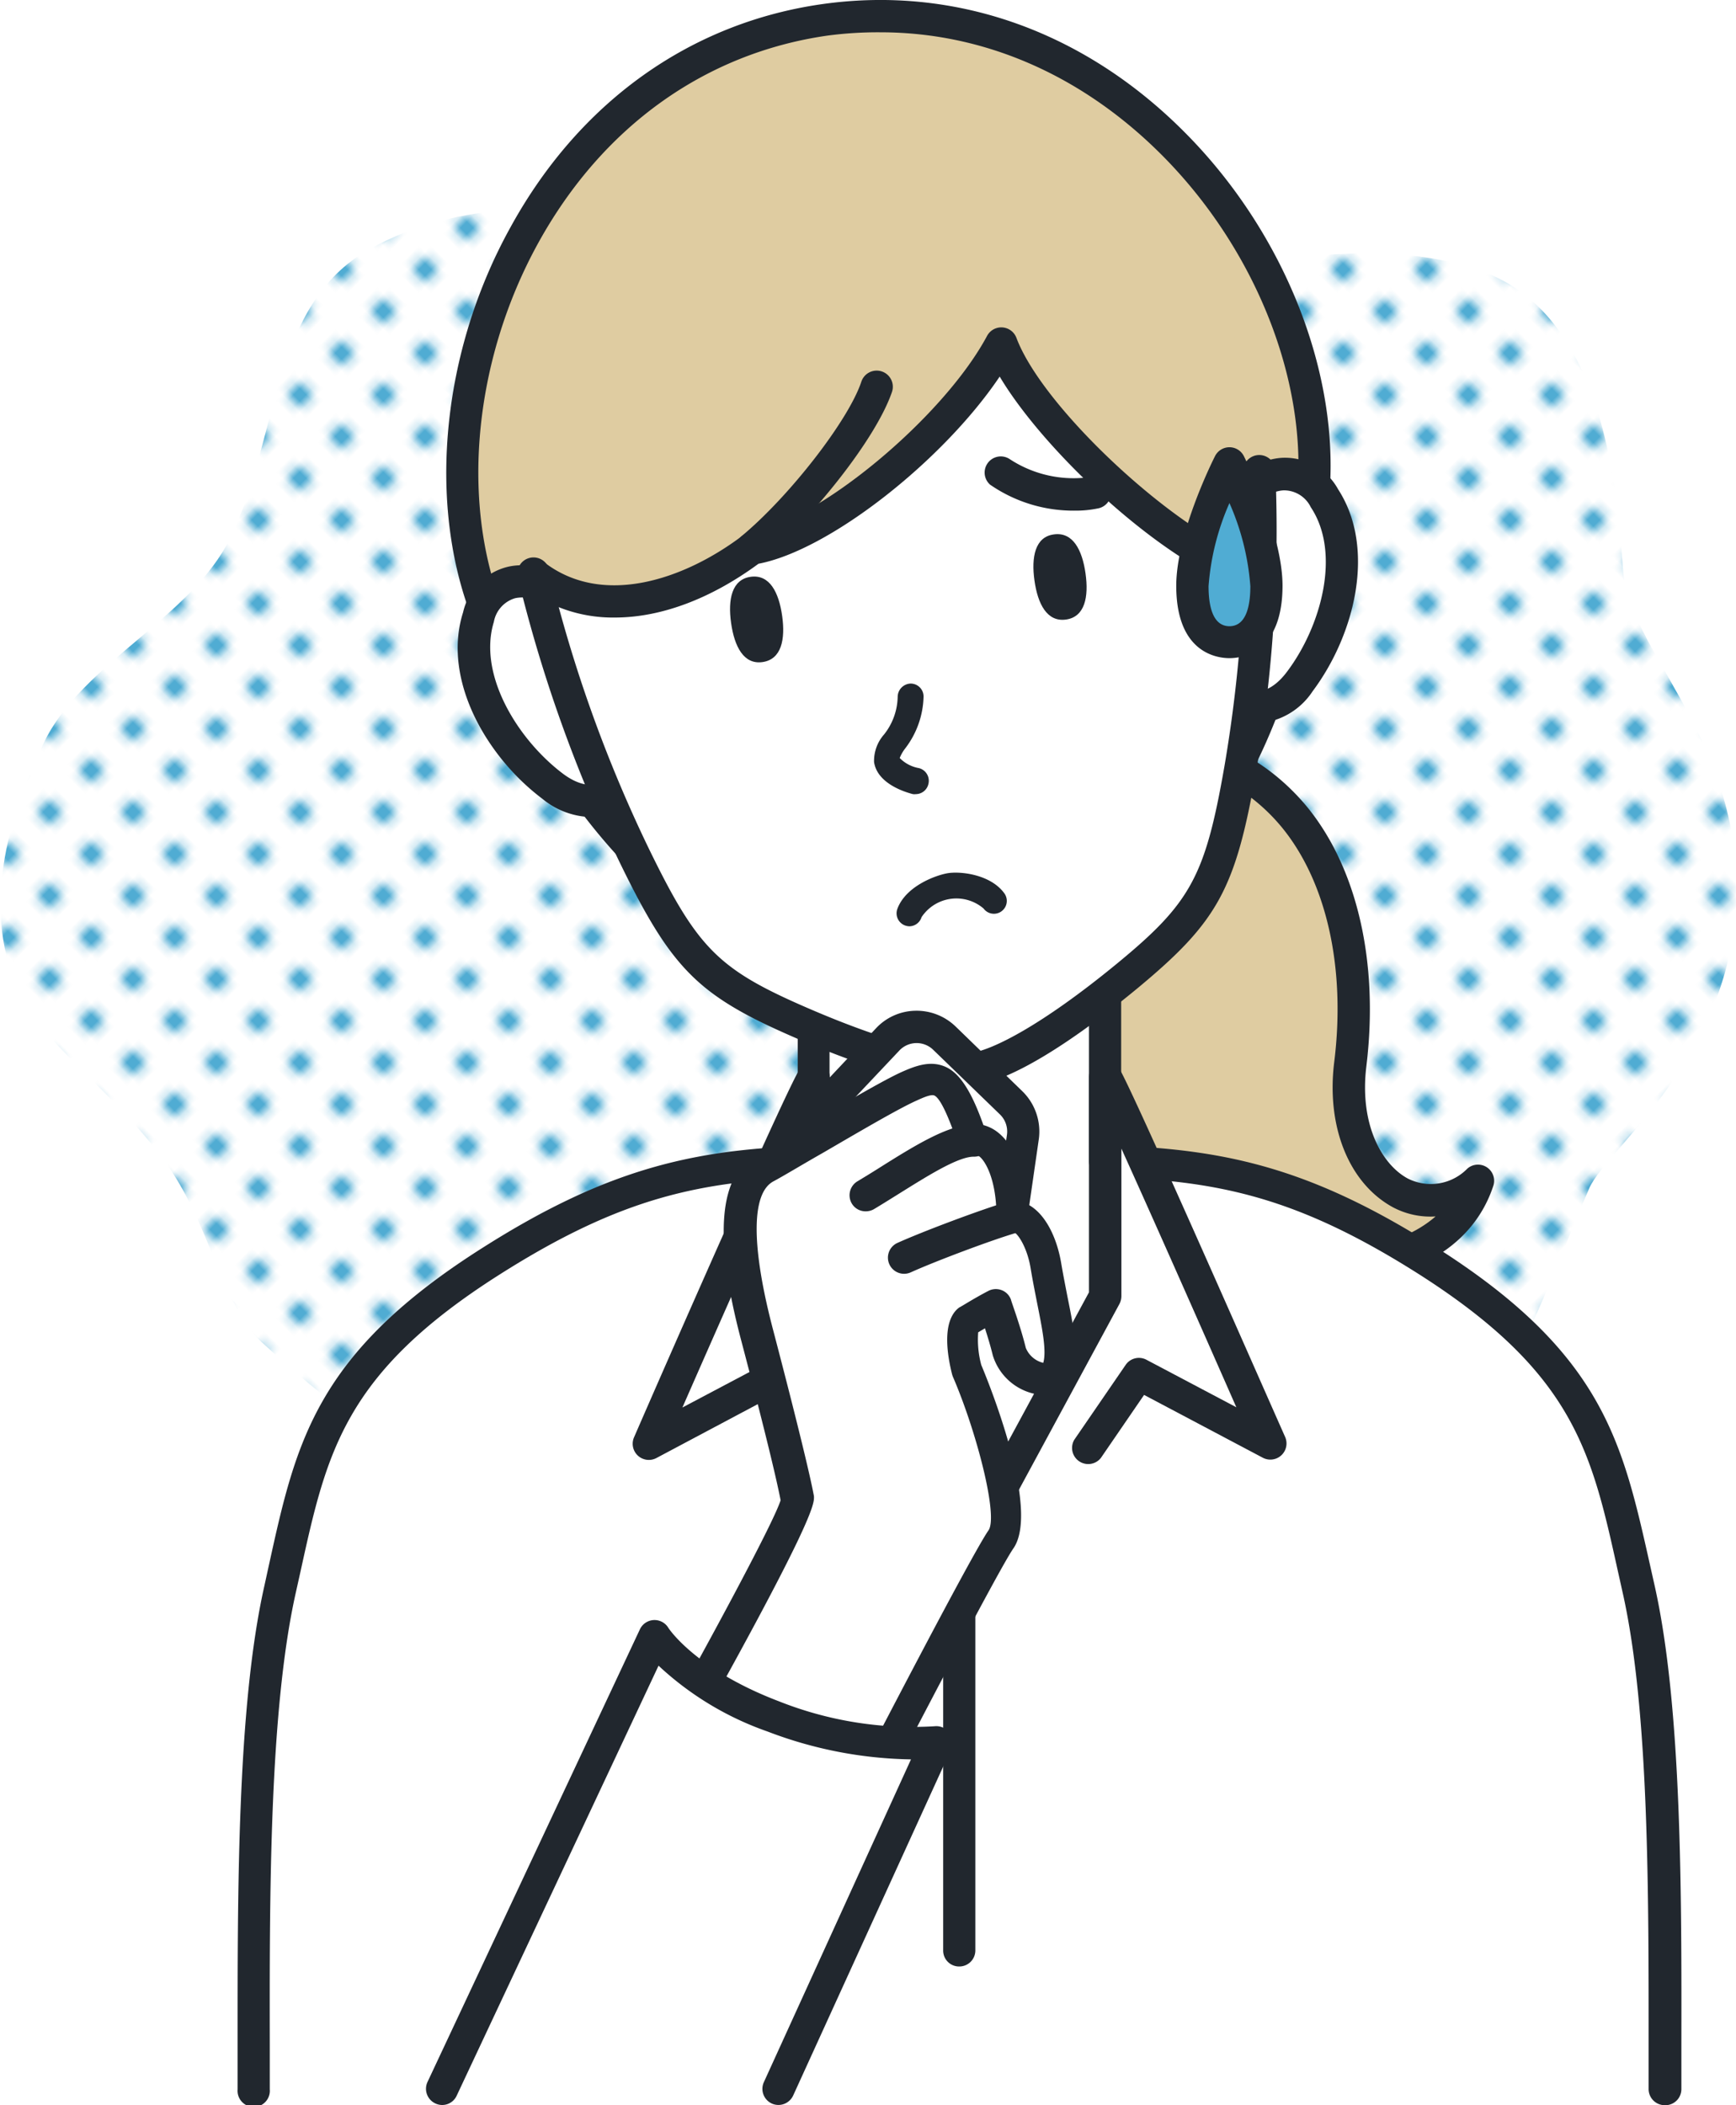
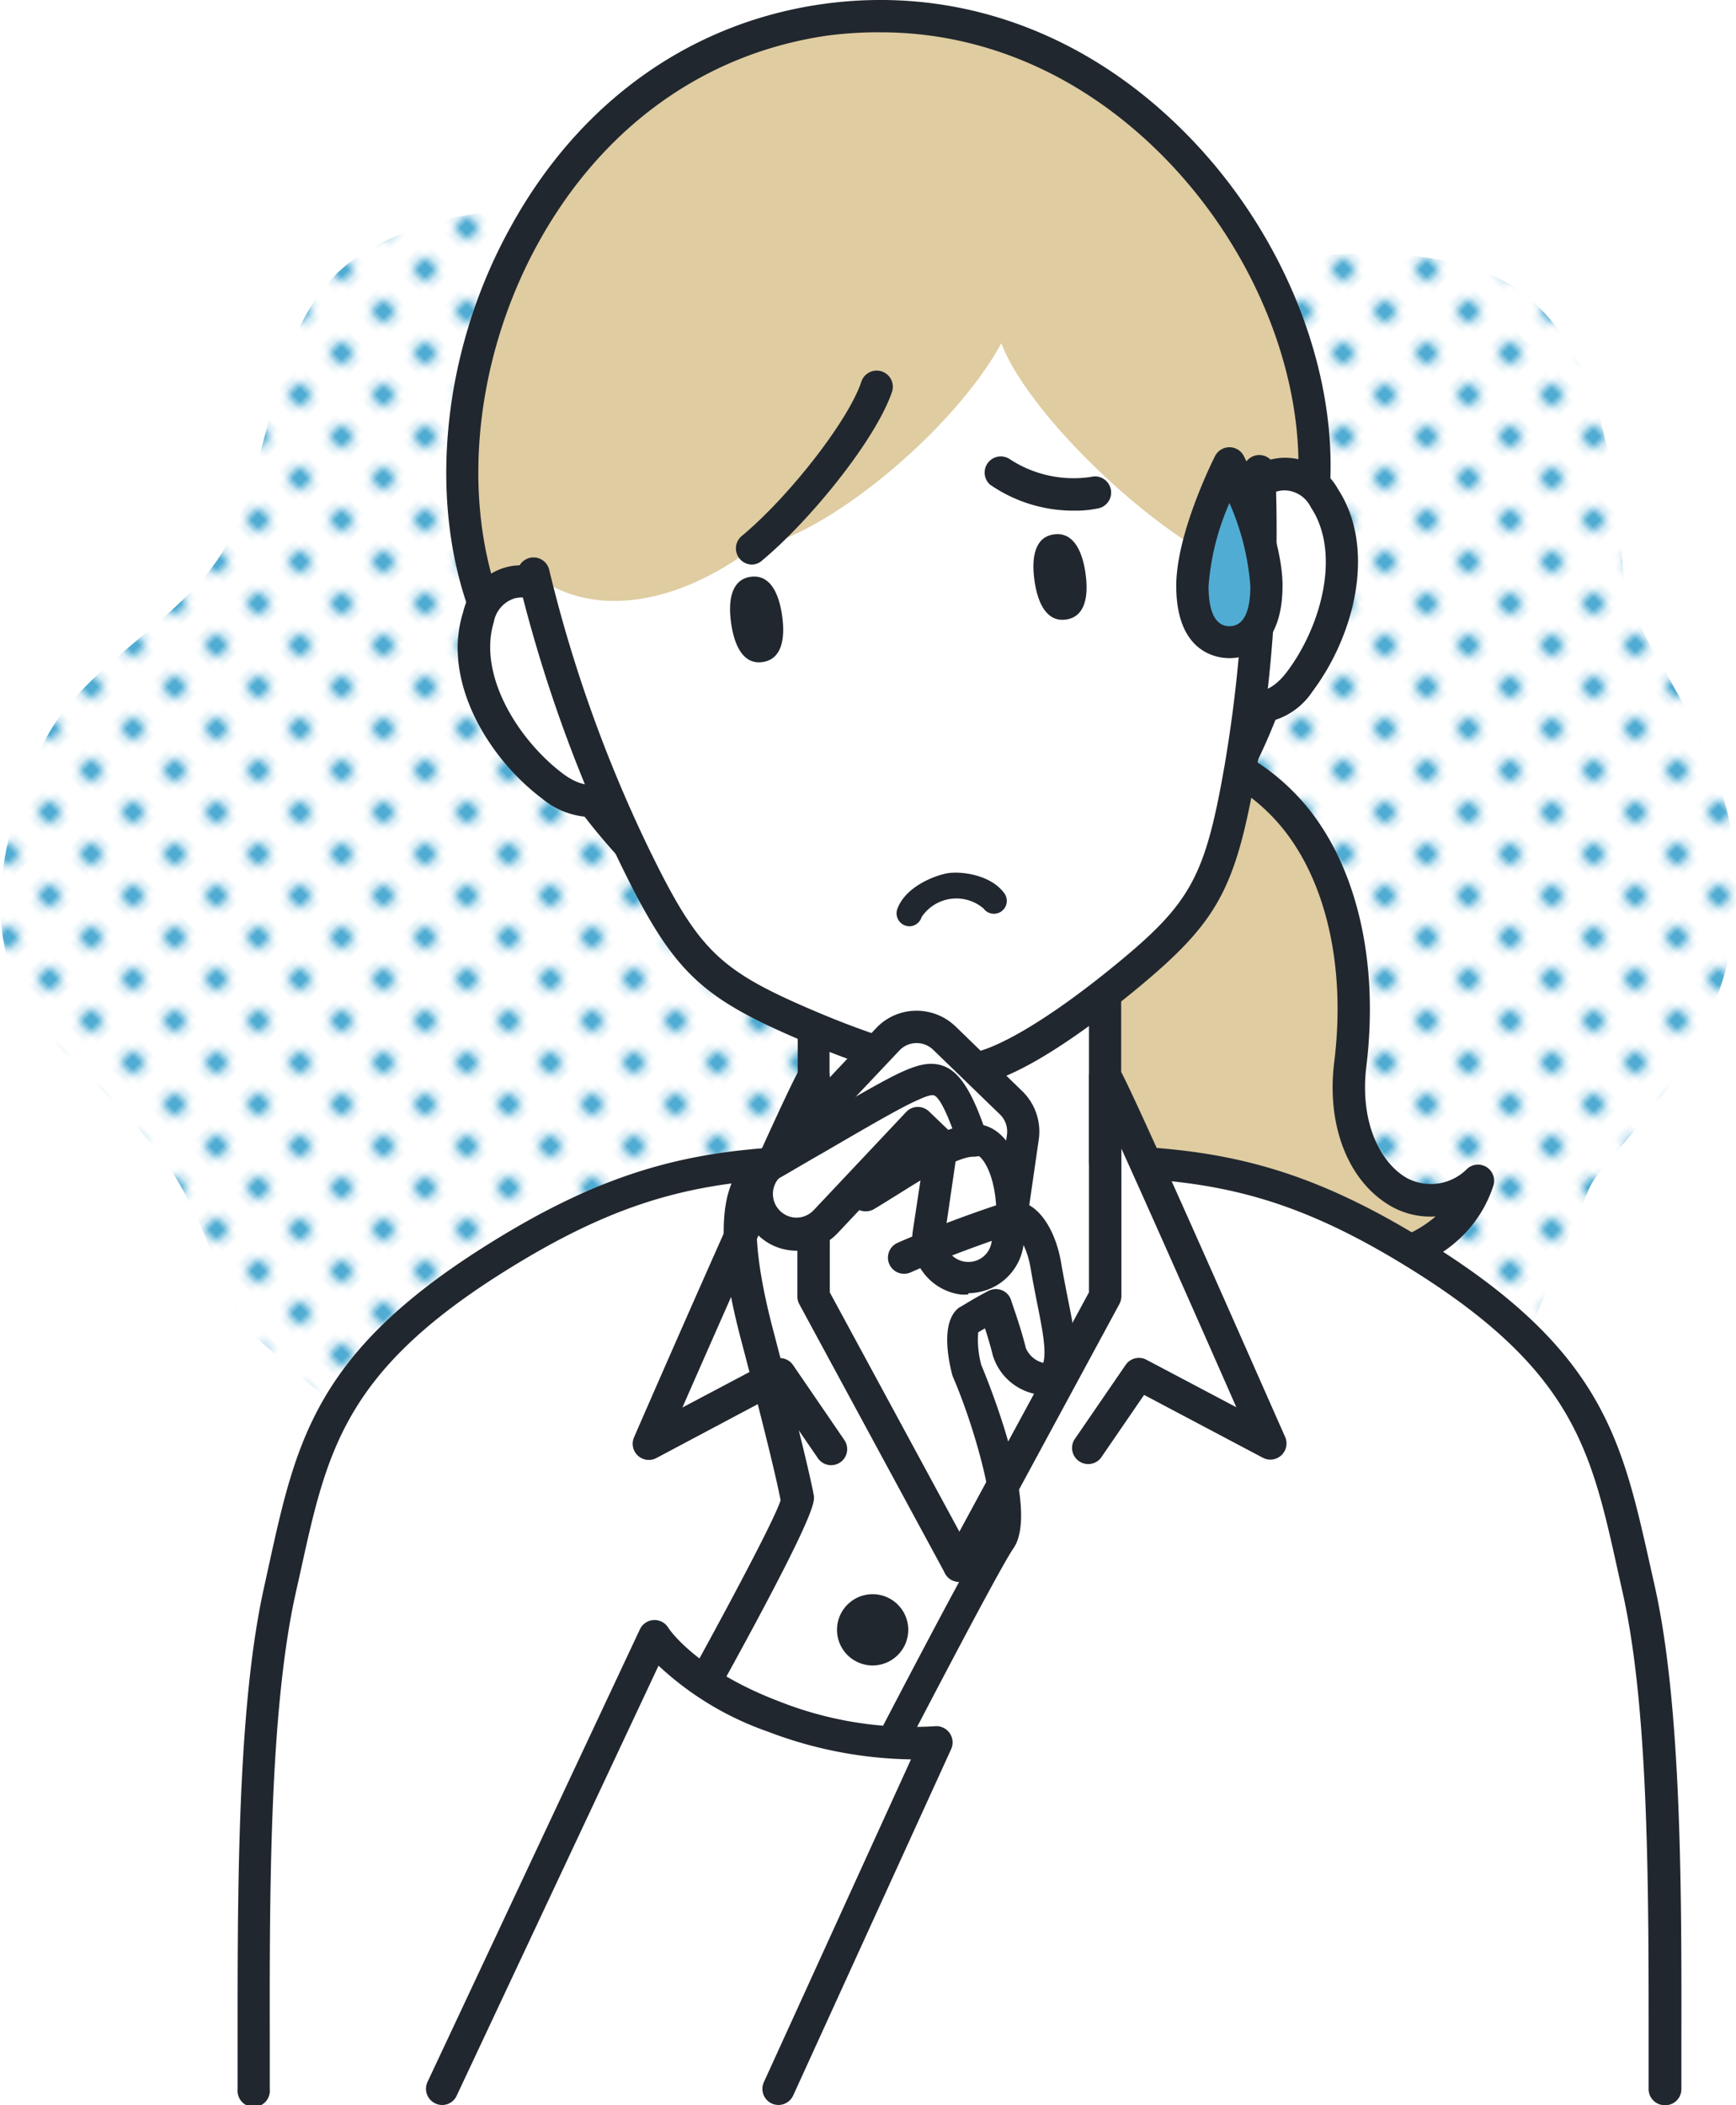
<svg xmlns="http://www.w3.org/2000/svg" viewBox="0 0 146.2 177.27">
  <defs>
    <style>.cls-1{fill:none;}.cls-2{fill:#fff;}.cls-3{fill:#50acd3;}.cls-4{fill:url(#新規パターンスウォッチ_5_コピー);}.cls-5{fill:#dfcca1;}.cls-6{fill:#21272e;}</style>
    <pattern id="新規パターンスウォッチ_5_コピー" data-name="新規パターンスウォッチ 5 コピー" width="6.04" height="6.04" patternTransform="translate(1698.56 5870.52) rotate(-45) scale(0.71)" patternUnits="userSpaceOnUse" viewBox="0 0 6.04 6.04">
      <rect class="cls-1" width="6.04" height="6.04" />
      <rect class="cls-2" width="6.04" height="6.04" />
      <circle class="cls-3" cx="3.02" cy="3.02" r="1.38" />
    </pattern>
  </defs>
  <g id="レイヤー_2" data-name="レイヤー 2">
    <g id="レイヤー_1-2" data-name="レイヤー 1">
      <path class="cls-4" d="M2,84.32c-3.55-6.7-1.84-14.45,1.7-21.79C6.9,55.84,16.16,52,19.4,45.28c4.17-8.63,3.35-19.6,11.71-24.29,9.47-5.3,21.22-3.5,31.71-.75s21.34,6.32,32,4.1c5.58-1.17,20.46-5.24,30.33-1.37s11,17.86,11.54,25c.47,6.57,9,13.44,9.52,25.64.67,14.72-10.84,23-12.35,26.41-3.28,7.41-8.44,23.35-16.2,25.67s-31.21-6.06-41-6c-5.1,0-27.38,6.44-32.48,6.44-3.69,0-10.8-2.67-22.18-13.15-3.19-2.93-4.24-9.51-7.72-14.61C10.29,92.56,4,88.16,2,84.32Z" />
      <path class="cls-5" d="M95.93,62.46c14.42.95,19.37,14,17.77,27.16-1.08,9,5.52,14.4,10.8,9.81-2.09,6.26-10.25,8.37-17.31,6.55-8.59-2.21-16.71-11.13-15.72-29.65Z" />
      <path class="cls-6" d="M112.2,108a21.26,21.26,0,0,1-5.35-.68c-4.26-1.09-18-6.57-16.73-31a1,1,0,0,1,.06-.34L94.64,62A1.35,1.35,0,0,1,96,61.1c5.87.39,10.57,2.66,14,6.75,4.29,5.17,6.14,13.17,5.07,21.94-.6,4.93,1.33,8.3,3.51,9.46a4.3,4.3,0,0,0,5-.85,1.36,1.36,0,0,1,2.18,1.46C123.9,105.5,118.11,108,112.2,108ZM92.82,76.58c-1.13,22.25,11,27.12,14.7,28.09,4.71,1.21,10.18.55,13.38-2.24a6.72,6.72,0,0,1-3.61-.78c-3.66-2-5.6-6.73-4.93-12.19,1-8-.66-15.28-4.47-19.87a16,16,0,0,0-11-5.69Z" />
      <path class="cls-2" d="M21.37,175.91c0-12.79-.28-31,2.21-42.08S27,115.3,41.35,106.18c7.34-4.66,12.94-6.76,19-7.7h0c.61-.1,1.23-.18,1.85-.26l.28,0L64.07,98l.41,0c.51,0,1-.08,1.57-.1l.44,0,2-.08V83.86H93.06V97.79l2,.08.44,0c.53,0,1,.06,1.57.1l.4,0,1.62.16.28,0c.62.08,1.24.16,1.85.26h0c6,.94,11.64,3,19,7.7,14.37,9.12,15.28,16.56,17.76,27.65s2.22,29.29,2.22,42.08" />
      <path class="cls-6" d="M140.2,177.27a1.36,1.36,0,0,1-1.36-1.36V172.4c0-12.61.06-28.31-2.18-38.27l-.41-1.84c-2.21-10-3.67-16.66-16.76-25-10.32-6.55-17-7.89-26.47-8.18a1.35,1.35,0,0,1-1.31-1.35V85.22H69.86V97.79a1.35,1.35,0,0,1-1.32,1.35c-9.45.29-16.14,1.63-26.46,8.18-13.1,8.31-14.56,14.94-16.77,25l-.41,1.84c-2.23,10-2.2,25.66-2.18,38.27v3.51a1.36,1.36,0,1,1-2.71,0v-3.5c0-12.75-.06-28.62,2.25-38.88l.4-1.83c2.27-10.31,3.92-17.76,18-26.67,10.3-6.54,17.44-8.16,26.52-8.55V83.86A1.36,1.36,0,0,1,68.5,82.5H93.06a1.36,1.36,0,0,1,1.36,1.36V96.48c9.09.39,16.22,2,26.52,8.55,14.05,8.91,15.69,16.36,18,26.67l.41,1.83c2.3,10.26,2.27,26.13,2.25,38.88v3.5A1.35,1.35,0,0,1,140.2,177.27Z" />
      <path class="cls-2" d="M91.57,122l4.33-6.31,11,5.85S94,92,93.06,90.71v18.45L80.78,131.85" />
      <path class="cls-6" d="M80.78,133.2a1.32,1.32,0,0,1-.64-.16,1.36,1.36,0,0,1-.55-1.84l12.12-22.38V90.71a1.36,1.36,0,0,1,1-1.3,1.38,1.38,0,0,1,1.52.52c.92,1.34,11.8,26.12,14,31.07a1.36,1.36,0,0,1-1.88,1.75l-10-5.29-3.64,5.31a1.36,1.36,0,0,1-2.24-1.53l4.33-6.31a1.35,1.35,0,0,1,1.75-.43l7.57,4c-3.28-7.46-7.18-16.27-9.68-21.78v12.42a1.45,1.45,0,0,1-.16.65L82,132.49A1.36,1.36,0,0,1,80.78,133.2Z" />
      <path class="cls-2" d="M70,122l-4.32-6.31-11,5.85S67.6,92,68.5,90.71v18.45l12.28,22.69" />
      <path class="cls-6" d="M80.78,133.2a1.33,1.33,0,0,1-1.19-.71L67.31,109.81a1.33,1.33,0,0,1-.16-.65V96.74c-2.5,5.5-6.41,14.32-9.68,21.78l7.56-4a1.35,1.35,0,0,1,1.76.43l4.32,6.31a1.35,1.35,0,1,1-2.23,1.53l-3.64-5.31-9.95,5.29A1.36,1.36,0,0,1,53.41,121c2.17-5,13-29.73,14-31.07a1.36,1.36,0,0,1,2.47.78v18.11L82,131.2a1.36,1.36,0,0,1-.55,1.84A1.39,1.39,0,0,1,80.78,133.2Z" />
-       <path class="cls-6" d="M80.78,165.59a1.34,1.34,0,0,1-1.35-1.35V131.85a1.36,1.36,0,1,1,2.71,0v32.39A1.35,1.35,0,0,1,80.78,165.59Z" />
      <path class="cls-6" d="M76.49,137.24a3,3,0,1,0-3,3A3,3,0,0,0,76.49,137.24Z" />
      <path class="cls-5" d="M69.48,1.69c-25.1,3.52-36,33.22-27.94,51.12,6.74,15,18.18,31.56,39.14,28.61s27.41-22,29.75-38.29C113.23,23.71,94.58-1.84,69.48,1.69Z" />
      <path class="cls-6" d="M75.76,83.13c-14.85,0-26.49-9.79-35.46-29.76C35.87,43.52,36.92,30.08,43,19.12,48.79,8.58,58.14,1.91,69.29.34l.19,1.35L69.29.34c11.15-1.56,22,2.27,30.48,10.8,8.83,8.86,13.54,21.49,12,32.18-3.47,24.11-13.57,37-30.9,39.44A36,36,0,0,1,75.76,83.13ZM74.15,2.72A32.23,32.23,0,0,0,69.67,3C59.38,4.48,50.74,10.66,45.34,20.44c-5.65,10.23-6.65,22.72-2.57,31.82,9.42,21,21.76,30.05,37.73,27.82s25.31-14.4,28.59-37.14c1.42-9.88-3-21.61-11.24-29.88C91.11,6.3,82.83,2.72,74.15,2.72Z" />
      <path class="cls-2" d="M50.76,52.67c-3.38-3.74-9-5.74-10.51-.71S42.29,63,46.5,66.2s7.31-.43,7.23-3.12S50.76,52.67,50.76,52.67Z" />
      <path class="cls-6" d="M49.7,68.8a6.67,6.67,0,0,1-4-1.52C41,63.76,37.2,57.23,39,51.56a5.09,5.09,0,0,1,3.8-3.84c3.09-.68,6.76,1.53,9,4a1.34,1.34,0,0,1,.27.44c.3.81,3,8,3.05,10.85A5.84,5.84,0,0,1,52,68.23,5,5,0,0,1,49.7,68.8ZM44,50.31a2.93,2.93,0,0,0-.61.06,2.55,2.55,0,0,0-1.8,2c-1.36,4.43,2,9.88,5.78,12.75.89.68,2.22,1.35,3.45.71a3.15,3.15,0,0,0,1.6-2.7c0-1.95-1.95-7.46-2.78-9.73C47.81,51.51,45.58,50.31,44,50.31Z" />
      <path class="cls-2" d="M101.64,45.51c2.23-4.52,7-8,9.92-3.57s1.08,11.2-2.09,15.41-7.14,1.6-7.81-1S101.64,45.51,101.64,45.51Z" />
      <path class="cls-6" d="M105.72,60.92a5.67,5.67,0,0,1-1-.09,5.86,5.86,0,0,1-4.38-4.15c-.71-2.76-.13-10.41-.06-11.27a1.38,1.38,0,0,1,.14-.49c1.48-3,4.4-6.18,7.55-6.37a5.1,5.1,0,0,1,4.72,2.65c3.24,5,1.38,12.3-2.14,17A6,6,0,0,1,105.72,60.92Zm-2.74-15c-.18,2.41-.49,8.22,0,10.11a3.16,3.16,0,0,0,2.29,2.16c1.36.28,2.45-.73,3.12-1.63,2.88-3.82,4.57-10,2-13.85a2.51,2.51,0,0,0-2.27-1.42C106.46,41.36,104.32,43.29,103,45.89Z" />
      <path class="cls-2" d="M44.85,41.43c-2.28-20.65,12.67-32,25.52-33.86s30.37,5,33.87,25.51c1.86,10.94,1.41,24.86.2,31.73-1.66,9.5-2.93,12-9.55,17.41S84,89.73,82,90s-6.71-.49-14.58-3.92-9.77-5.43-14-14.11C50.34,65.71,46.07,52.46,44.85,41.43Z" />
      <path class="cls-6" d="M63.22,48.57c1.59-.22,2.37,1.3,2.65,3.29s-.06,3.66-1.65,3.89-2.37-1.31-2.65-3.29S61.63,48.79,63.22,48.57Z" />
      <path class="cls-6" d="M88.76,45c1.59-.22,2.38,1.3,2.66,3.29s-.06,3.66-1.65,3.88-2.37-1.3-2.65-3.28S87.17,45.2,88.76,45Z" />
-       <path class="cls-6" d="M77.14,66.87a1.15,1.15,0,0,1-.26,0c-.5-.13-3-.82-3.27-2.71a3.36,3.36,0,0,1,.84-2.31,5.26,5.26,0,0,0,1.15-3.2,1.13,1.13,0,0,1,1.09-1.09,1.09,1.09,0,0,1,1.09,1.09A7.45,7.45,0,0,1,76.25,63a3.31,3.31,0,0,0-.48.83,3,3,0,0,0,1.62.85,1.1,1.1,0,0,1,.8,1.32A1.09,1.09,0,0,1,77.14,66.87Z" />
      <path class="cls-5" d="M103.19,25.42c-5-16-24.94-20-32.86-18.91-6.93,1-33.07,10-25.39,41.85,5.17,4,12.5,2.27,18.39-2.18,6.11-.92,17-9.91,21-17.28,2.46,6.57,15.08,18.25,21.8,19.63C106.31,48.38,107.05,37.81,103.19,25.42Z" />
-       <path class="cls-6" d="M51.79,52a12.29,12.29,0,0,1-7.68-2.55,1.36,1.36,0,0,1,1.66-2.15c5,3.91,11.95,1.44,16.74-2.18a1.35,1.35,0,0,1,.62-.26c5.66-.85,16.31-9.68,20-16.58a1.36,1.36,0,0,1,2.47.17c2.36,6.3,14.81,17.54,20.81,18.78a1.35,1.35,0,1,1-.55,2.65C99.2,48.49,88.25,38.53,84.19,31.71c-4.76,7.08-14.33,14.62-20.31,15.76C59.83,50.45,55.62,52,51.79,52Z" />
      <path class="cls-6" d="M81.09,91.43c-3.1,0-8.19-1.46-14.25-4.1-8.08-3.52-10.28-5.72-14.67-14.75a120.49,120.49,0,0,1-8.55-23.92,1.36,1.36,0,1,1,2.65-.6,117,117,0,0,0,8.34,23.33c4.11,8.45,5.85,10.21,13.31,13.45s12,4.09,13.85,3.83,6-2.36,12.25-7.49,7.47-7.36,9.09-16.61a117.4,117.4,0,0,0,1.59-24.73,1.36,1.36,0,1,1,2.71-.15A120.29,120.29,0,0,1,105.78,65c-1.73,9.89-3.23,12.62-10,18.23C90,88,85.06,91,82.14,91.36A8.4,8.4,0,0,1,81.09,91.43Z" />
      <path class="cls-6" d="M63.33,47.54a1.36,1.36,0,0,1-.87-2.4c4-3.32,9-9.74,10.08-13a1.36,1.36,0,1,1,2.57.89c-1.4,4.06-6.91,10.82-10.91,14.15A1.3,1.3,0,0,1,63.33,47.54Z" />
      <path class="cls-6" d="M76.59,78a1.21,1.21,0,0,1-.37-.07,1.09,1.09,0,0,1-.65-1.39c.69-1.88,3.12-2.8,4.18-3s3.65.06,4.83,1.68a1.08,1.08,0,1,1-1.75,1.28,3.52,3.52,0,0,0-5.22.73A1.09,1.09,0,0,1,76.59,78Z" />
      <path class="cls-2" d="M66.59,103.85a3.31,3.31,0,0,1-1.82-.88,3.35,3.35,0,0,1-.13-4.73L74.76,87.51a3.33,3.33,0,0,1,4.76-.1l5.64,5.46a3.33,3.33,0,0,1,1,2.88l-1.29,9a3.34,3.34,0,1,1-6.62-.95l1-7.3-2-1.92-7.8,8.27A3.34,3.34,0,0,1,66.59,103.85Z" />
      <path class="cls-6" d="M81.55,109a3.89,3.89,0,0,1-.68,0,4.7,4.7,0,0,1-4-5.32l1-6.62-.49-.48-6.85,7.27a4.7,4.7,0,0,1-4.09,1.42h0A4.6,4.6,0,0,1,63.84,104a4.72,4.72,0,0,1-.19-6.66L73.78,86.58a4.66,4.66,0,0,1,3.31-1.47,4.73,4.73,0,0,1,3.38,1.32l5.63,5.46a4.74,4.74,0,0,1,1.39,4l-1.3,9a4.7,4.7,0,0,1-4.64,4ZM77.3,93.21a1.37,1.37,0,0,1,.94.38l2,1.92a1.38,1.38,0,0,1,.4,1.17L79.57,104a2,2,0,0,0,3.16,1.88,2,2,0,0,0,.78-1.31l1.29-9a2,2,0,0,0-.58-1.72l-5.64-5.46a2,2,0,0,0-2.83.06L65.63,99.17a2,2,0,0,0,1.15,3.34h0a2,2,0,0,0,1.74-.6l7.79-8.27a1.34,1.34,0,0,1,1-.43Z" />
-       <path class="cls-2" d="M88.12,106.62c.67,4,1.69,7.07.91,8.88-.62,1.44-3.51.18-4-1.68s-1.2-3.92-1.2-3.92c-1.24.65-2.33,1.32-2.33,1.32-.89.83,0,4.17,0,4.17,1.32,3,4.42,12,2.88,14.24S72.9,151.09,72.9,151.09c-3.93,2.55-16,3.95-17.78-1.84,0,0,12.23-21.69,12-22.94s-1.07-4.86-3.4-13.82c-2.37-9.13-1.56-12.93.71-14.14s9.37-5.58,12-6.78,3.6-1.13,5.47,4.47c1.51-.35,3.33,2,3.3,6.46C86.81,102.34,87.82,104.83,88.12,106.62Z" />
      <path class="cls-6" d="M63.53,154.66a15.84,15.84,0,0,1-5.34-.82,6.56,6.56,0,0,1-4.36-4.19,1.35,1.35,0,0,1,.11-1.06c5.37-9.52,11.22-20.37,11.8-22.26-.24-1.26-1-4.66-3.33-13.5S60.53,98.89,63.8,97.15c.82-.44,2.39-1.36,4-2.33,3-1.74,6.33-3.71,8-4.49,1.28-.58,2.54-1.06,3.82-.5s2.26,2.26,3.2,4.91a3.32,3.32,0,0,1,1.24.63c1.38,1.11,2.23,3.28,2.4,6,1.54.72,2.55,2.83,2.91,5h0c.17,1,.37,2,.54,2.88.57,2.82,1,5,.27,6.77a2.46,2.46,0,0,1-2.57,1.43,4.74,4.74,0,0,1-4-3.32c-.19-.78-.44-1.6-.66-2.28l-.57.34a8.17,8.17,0,0,0,.26,2.75c.52,1.23,5,12.16,2.7,15.45-1.22,1.76-8.62,16-11.37,21.3a1.28,1.28,0,0,1-.47.51C71.44,153.66,67.38,154.66,63.53,154.66Zm-6.91-5.31a4.33,4.33,0,0,0,2.5,1.94c3.93,1.43,10.13.32,12.75-1.16,1.38-2.67,9.91-19.14,11.38-21.27.83-1.2-1-8.3-3-12.93a1.72,1.72,0,0,1-.07-.21c-.39-1.54-.85-4.29.44-5.49a1.46,1.46,0,0,1,.21-.16c.05,0,1.14-.71,2.41-1.37a1.37,1.37,0,0,1,1.12-.06,1.34,1.34,0,0,1,.78.8c0,.09.78,2.15,1.25,4.06a2.12,2.12,0,0,0,1.47,1.26c.29-1-.08-2.85-.51-5-.18-.92-.38-1.91-.56-3-.31-1.85-1.17-3-1.43-3a1.36,1.36,0,0,1-1-.34,1.39,1.39,0,0,1-.44-1c0-3.54-1.24-5.11-1.64-5.13a1.36,1.36,0,0,1-1.59-.89c-1.06-3.17-1.67-4-2-4.15s-1.25.32-1.62.48c-1.59.73-5,2.74-7.79,4.36-1.76,1-3.27,1.92-4.15,2.39-1.87,1-1.88,5.47,0,12.59,2,7.63,3.13,12.31,3.42,13.93C68.56,126.63,68.77,127.79,56.62,149.35Z" />
      <path class="cls-6" d="M76.14,107.26a1.36,1.36,0,0,1-.56-2.6c2.22-1,7.06-2.81,9.25-3.46a1.36,1.36,0,0,1,.77,2.61c-2.06.6-6.8,2.38-8.9,3.33A1.38,1.38,0,0,1,76.14,107.26Z" />
      <path class="cls-6" d="M72.9,102a1.34,1.34,0,0,1-1.16-.65,1.37,1.37,0,0,1,.46-1.87c.63-.38,1.27-.77,1.9-1.17,3-1.89,5.68-3.53,7.77-3.62A1.36,1.36,0,1,1,82,97.4c-1.37,0-4.06,1.73-6.44,3.21-.64.4-1.28.8-1.93,1.19A1.37,1.37,0,0,1,72.9,102Z" />
      <path class="cls-2" d="M37.27,175.89H65.56l13.31-29.18a31.54,31.54,0,0,1-13.76-2.18c-7.69-2.93-10-6.75-10-6.75Z" />
      <path class="cls-6" d="M65.56,177.25a1.38,1.38,0,0,1-.56-.12,1.36,1.36,0,0,1-.67-1.8l12.39-27.18a35.17,35.17,0,0,1-12.09-2.35,26,26,0,0,1-9.17-5.54l-17,36.21a1.34,1.34,0,0,1-1.8.65,1.36,1.36,0,0,1-.66-1.8L53.89,137.2a1.36,1.36,0,0,1,2.4-.12s2.24,3.49,9.31,6.18a30.52,30.52,0,0,0,13.11,2.1,1.37,1.37,0,0,1,1.4,1.91L66.8,176.45A1.37,1.37,0,0,1,65.56,177.25Z" />
      <path class="cls-3" d="M106.65,49.33c0,4.15-2,4.73-3.11,4.73s-3.12-.58-3.12-4.73S103.54,39,103.54,39,106.65,45.18,106.65,49.33Z" />
      <path class="cls-6" d="M103.54,55.42c-1.05,0-4.48-.44-4.48-6.09,0-4.43,3.13-10.66,3.27-10.93a1.36,1.36,0,0,1,1.21-.74h0a1.36,1.36,0,0,1,1.21.74c.13.27,3.26,6.5,3.26,10.93C108,55,104.59,55.42,103.54,55.42Zm0-13.06a21.23,21.23,0,0,0-1.76,7c0,1.54.3,3.37,1.76,3.37s1.76-1.83,1.76-3.37A21.17,21.17,0,0,0,103.54,42.36Z" />
      <path class="cls-6" d="M90.53,43a12.34,12.34,0,0,1-7.15-2.19,1.36,1.36,0,0,1,1.67-2.14,9.8,9.8,0,0,0,6.82,1.49,1.36,1.36,0,1,1,.55,2.66A9.19,9.19,0,0,1,90.53,43Z" />
    </g>
  </g>
</svg>